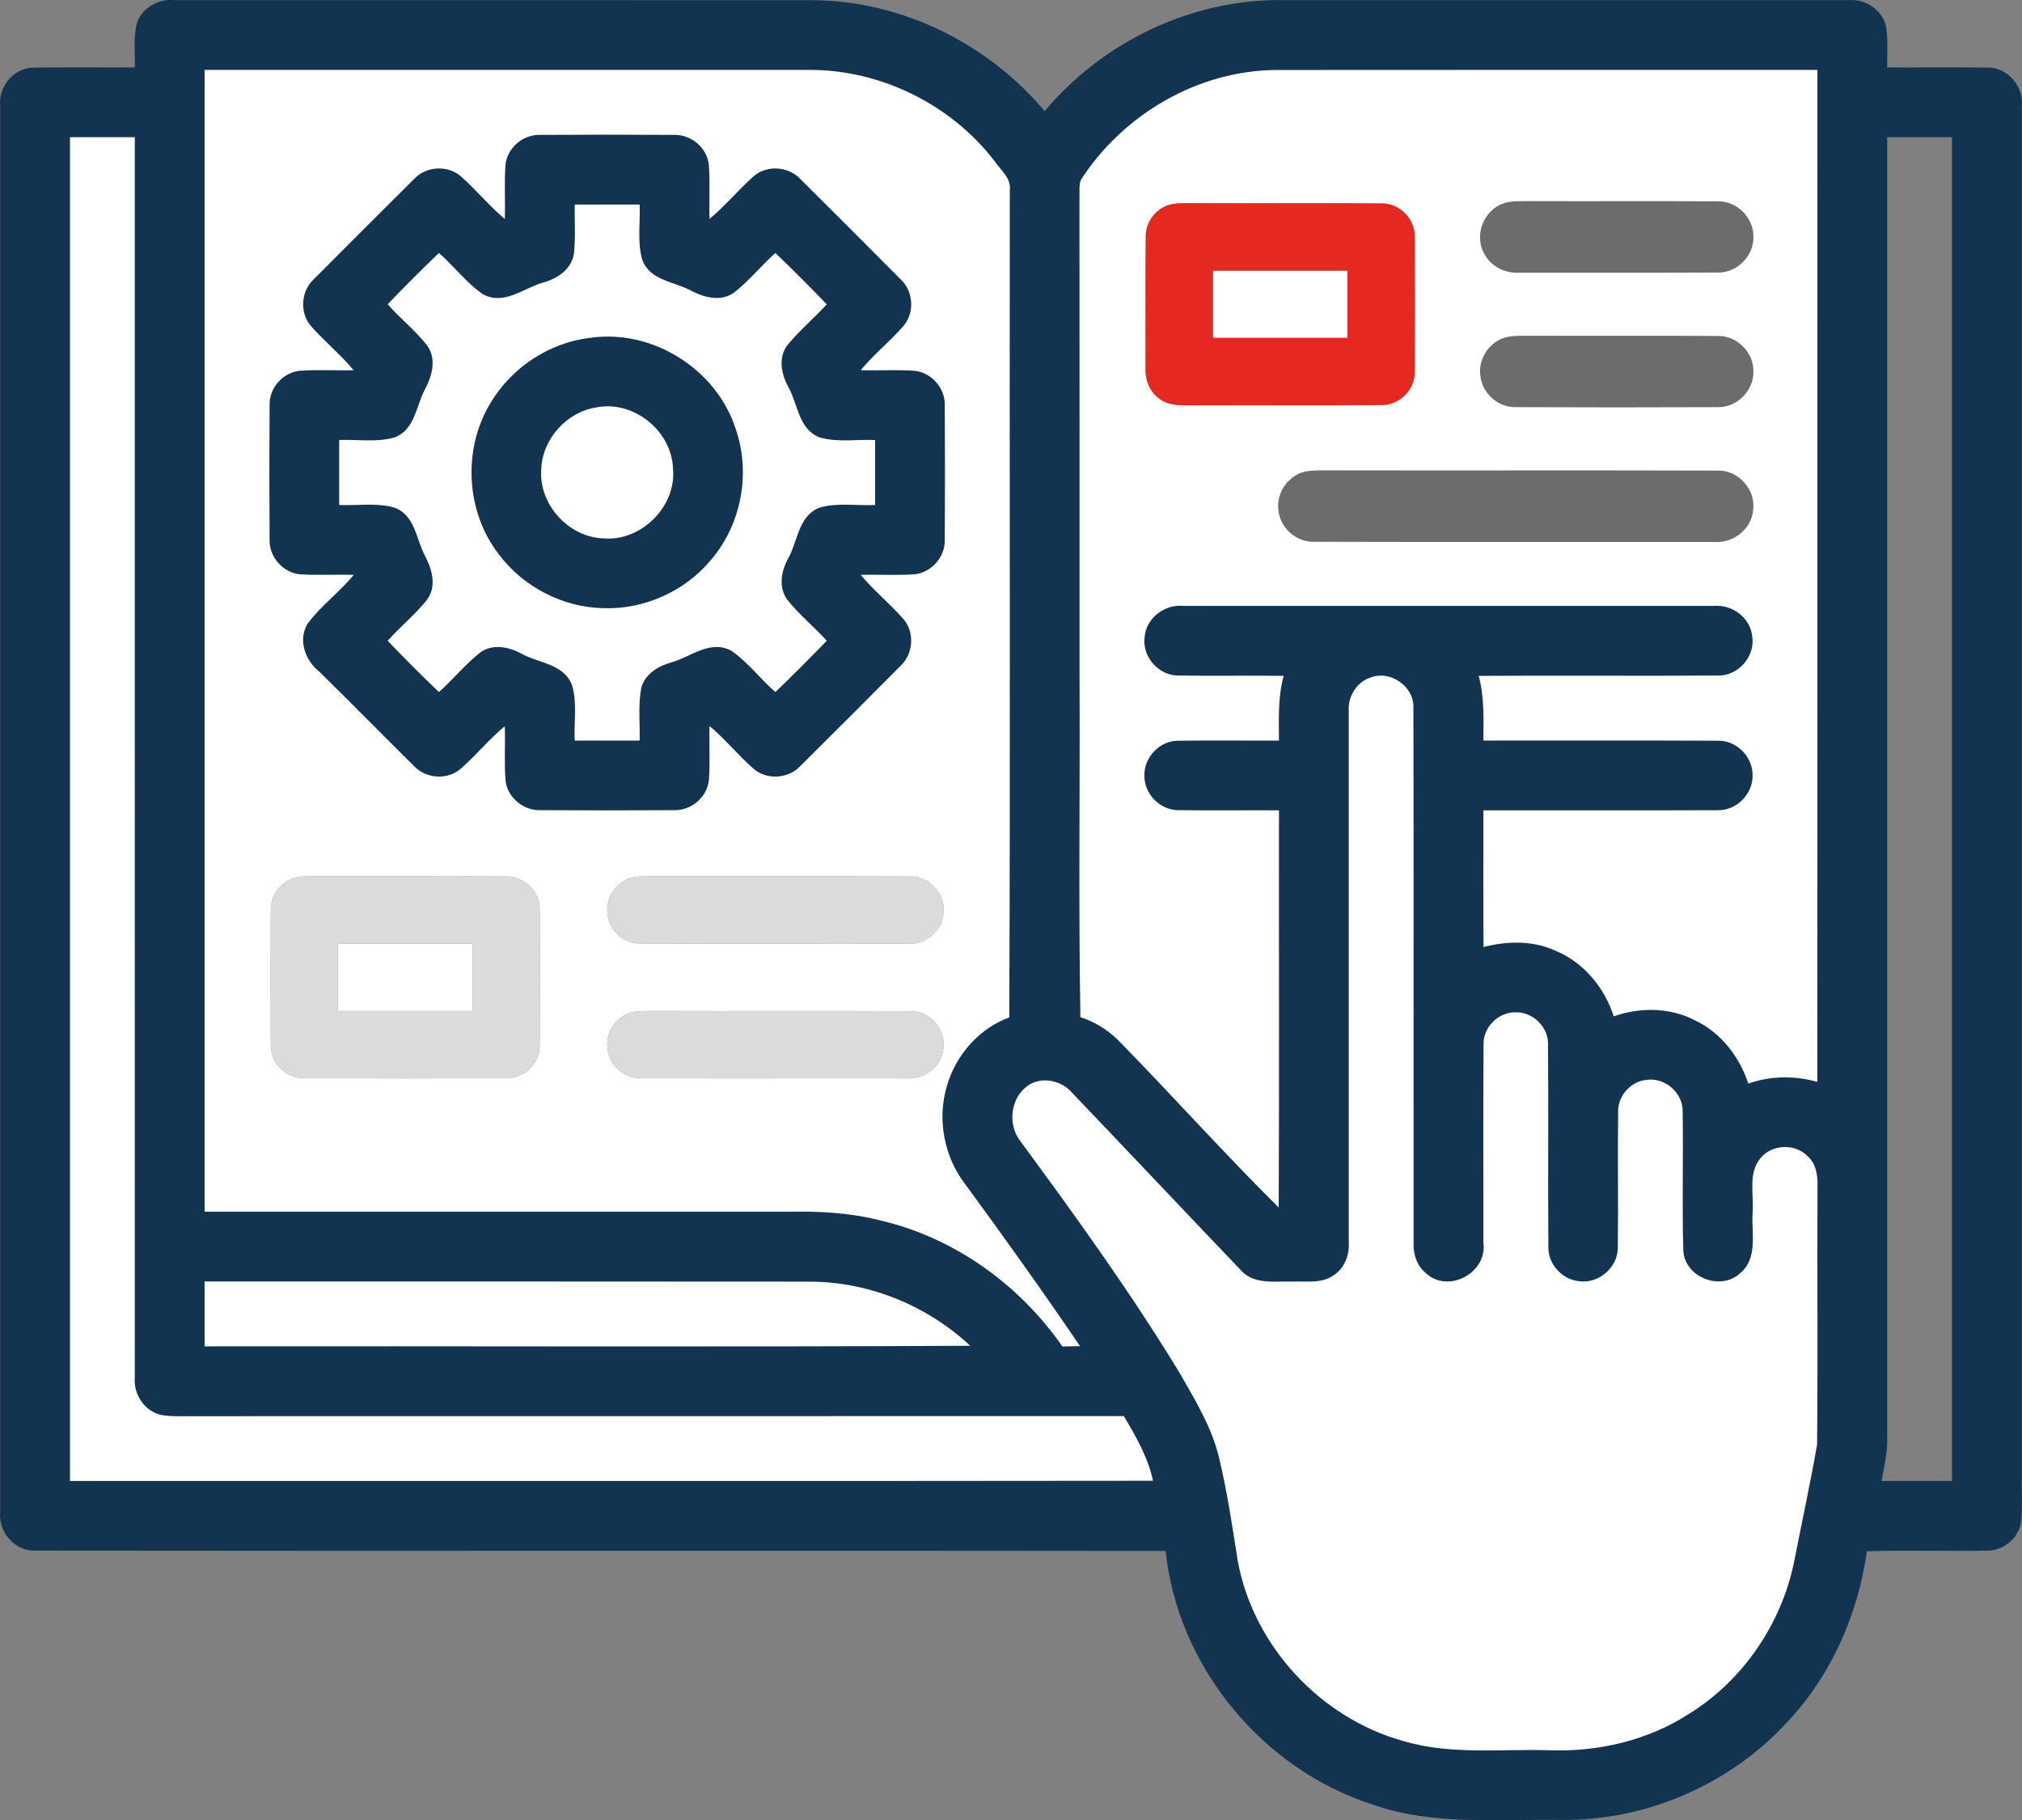
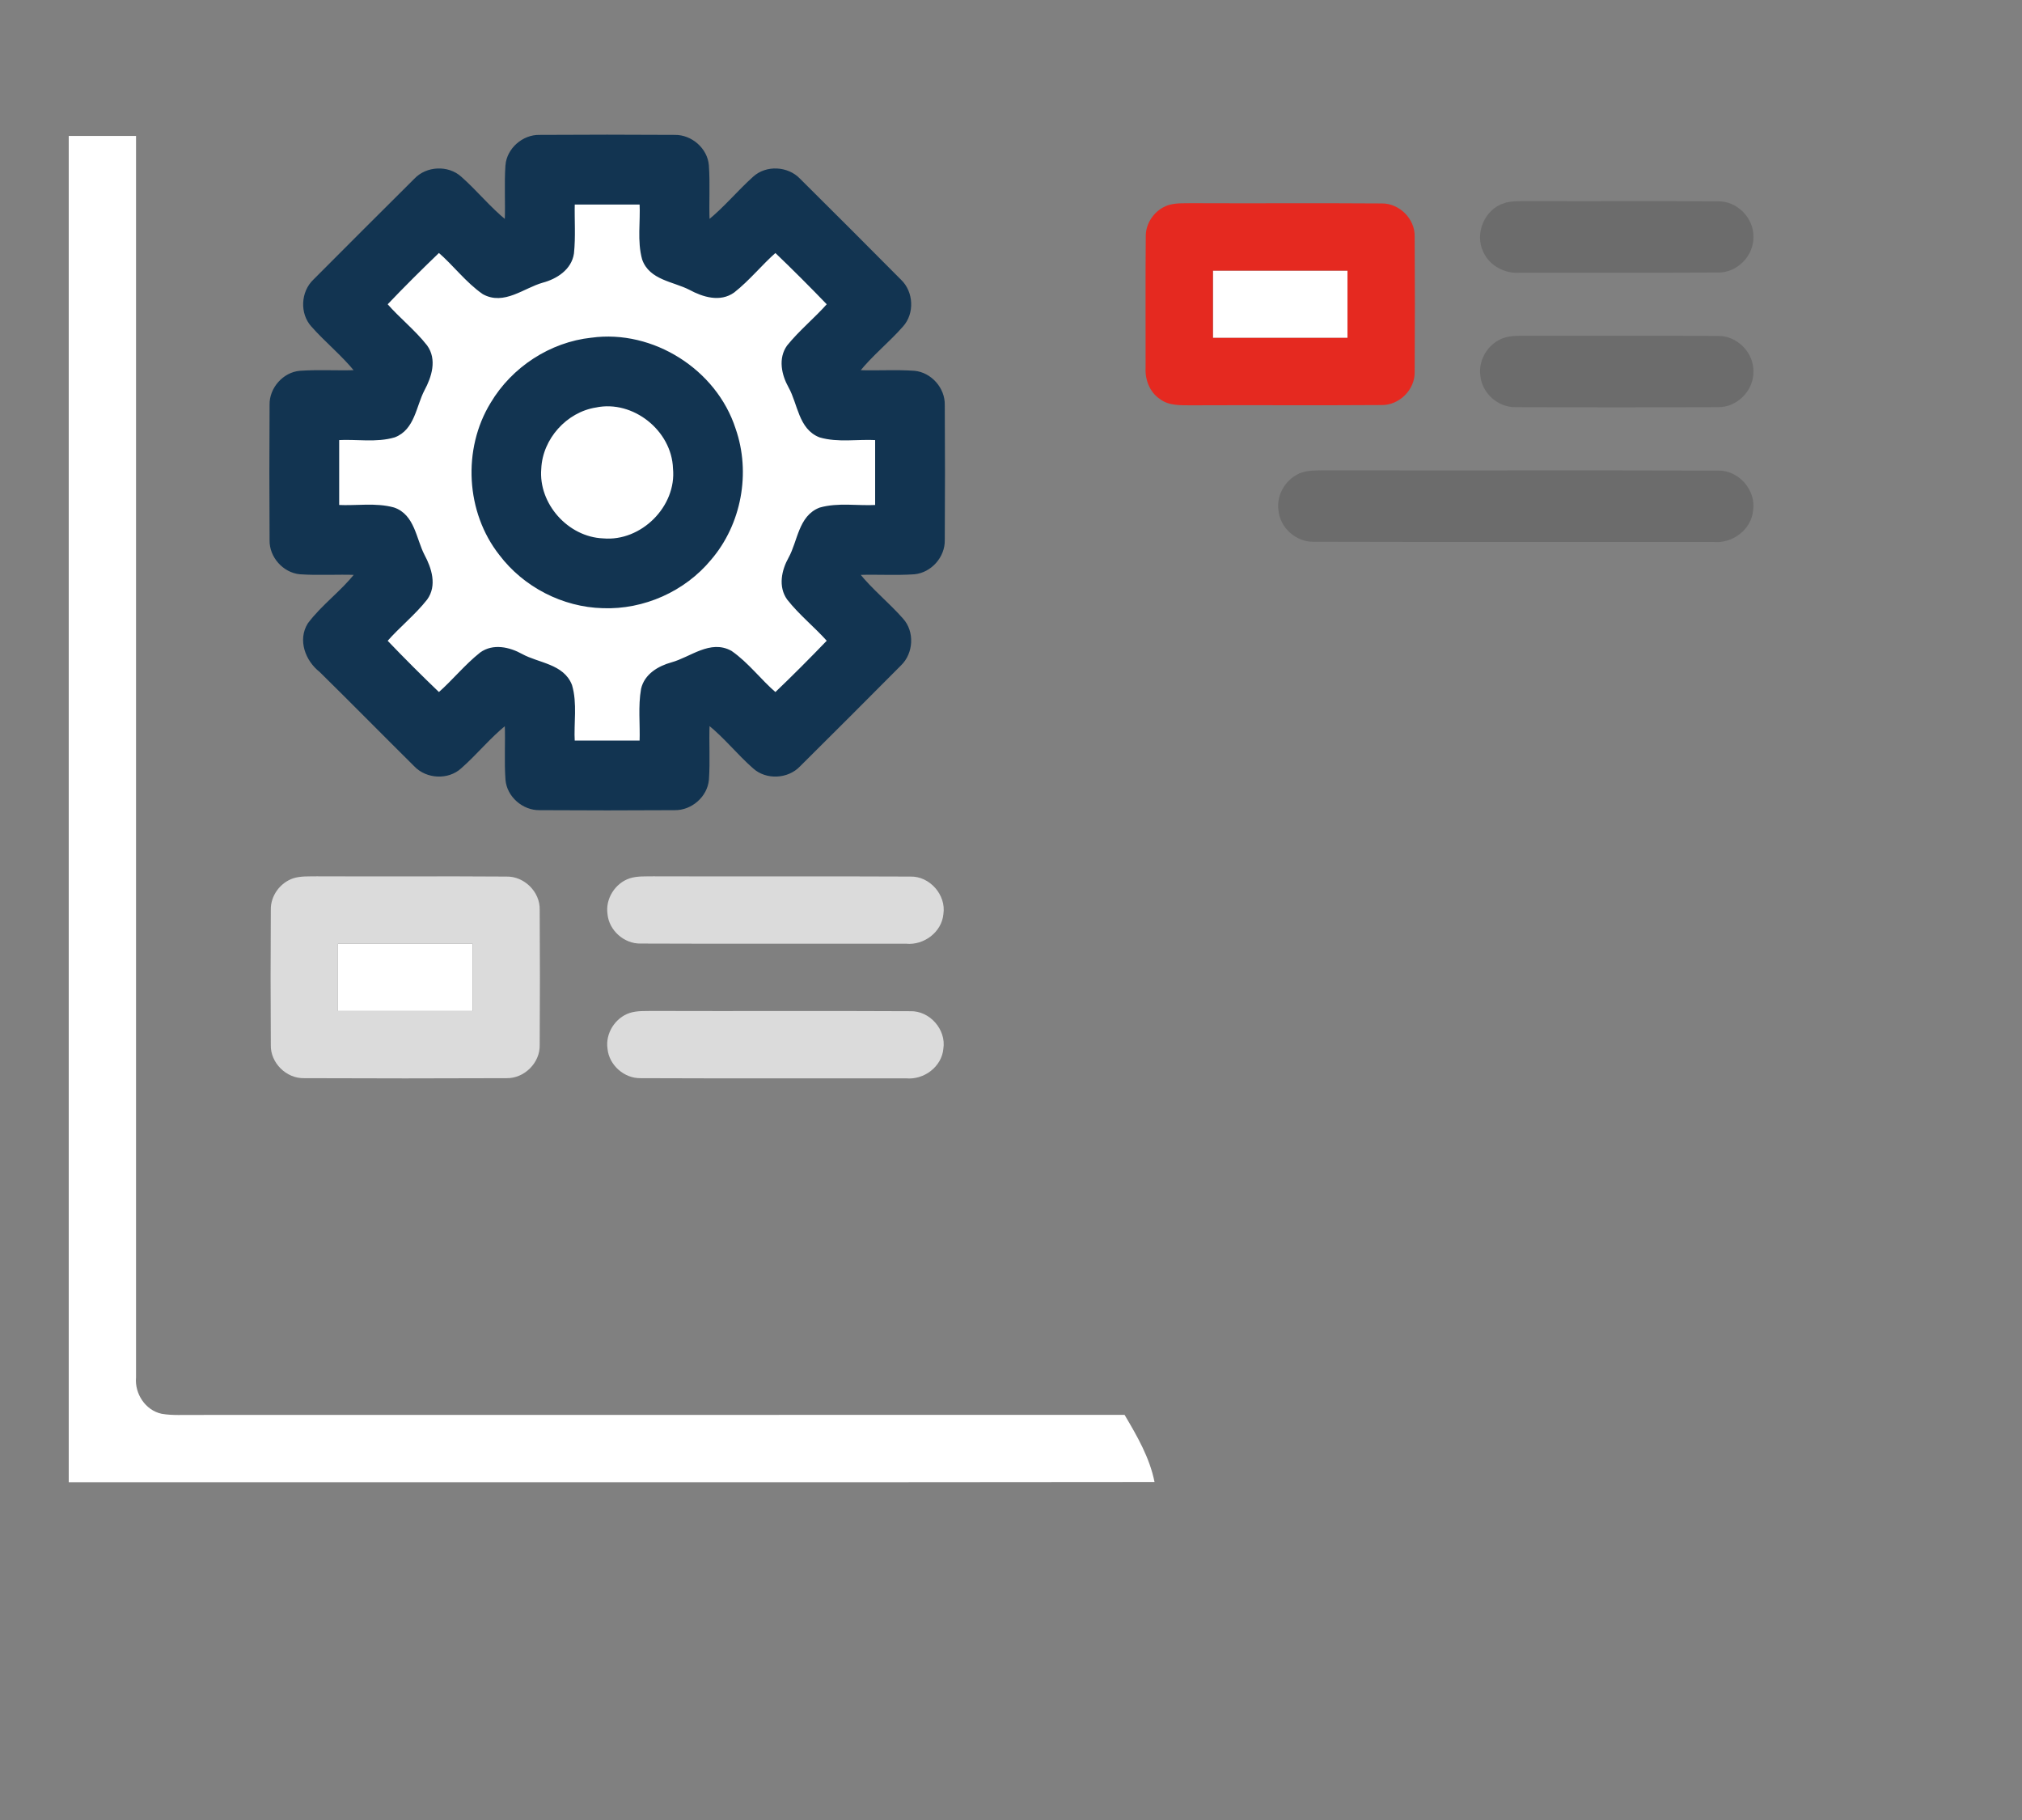
<svg xmlns="http://www.w3.org/2000/svg" id="Laag_2" data-name="Laag 2" viewBox="0 0 480.68 432.67">
  <rect x="0" y="0" width="480.68" height="432.67" fill="#808080" stroke="none" />
  <defs>
    <style> .cls-1 { fill: #e52920; } .cls-1, .cls-2, .cls-3 { stroke-width: 0px; } .cls-4 { fill: #6c6c6c; stroke: #6c6c6c; } .cls-4, .cls-5 { stroke-miterlimit: 10; } .cls-2 { fill: #dbdbdb; } .cls-3 { fill: #fff; } .cls-5 { fill: #123451; stroke: #123451; stroke-width: .59px; } </style>
  </defs>
  <g id="Livello_1" data-name="Livello 1">
-     <path class="cls-3" d="M48.34,16.32h144c17.06-.07,33.88,8.22,44.27,21.73,1.53,2.22,4.14,4.21,3.74,7.22-.1,65.59.16,131.19-.13,196.78-7.21,2.55-12.75,8.9-14.84,16.18-2.31,7.73-.7,16.47,4.18,22.9,9.46,12.88,18.75,25.9,27.74,39.13-1.63.04-3.26.05-4.89.09-10.22-14.76-25.72-25.94-43.3-29.99-7.1-1.83-14.47-2.18-21.77-2.04H48.34V16.32ZM120.45,39.29c-.31,4.45.01,8.91-.17,13.36-3.92-3.15-7.07-7.12-10.84-10.44-2.97-2.68-7.98-2.44-10.72.47-8.02,7.99-16.05,15.98-24.03,24.01-2.89,2.76-3.15,7.75-.45,10.73,3.32,3.76,7.29,6.92,10.43,10.85-4.45.16-8.91-.15-13.35.16-3.86.33-7.04,3.95-6.94,7.82-.07,10.71-.07,21.43,0,32.15-.09,3.86,3.09,7.45,6.94,7.81,4.45.31,8.91-.02,13.36.16-3.38,4.34-7.97,7.57-11.26,11.97-2.37,3.79-.54,8.58,2.75,11.15,7.57,7.44,15.01,15.01,22.55,22.48,2.75,2.88,7.75,3.15,10.71.45,3.77-3.31,6.92-7.27,10.85-10.41.19,4.44-.15,8.89.18,13.33.32,3.86,3.95,7.01,7.81,6.94,10.71.07,21.43.07,32.15,0,3.85.05,7.46-3.07,7.81-6.94.32-4.44-.02-8.91.17-13.36,3.94,3.13,7.06,7.14,10.84,10.45,2.97,2.68,7.97,2.43,10.72-.46,8.04-7.97,16.04-15.99,24.03-24.02,2.87-2.77,3.15-7.75.46-10.72-3.32-3.77-7.3-6.93-10.44-10.86,4.45-.17,8.91.15,13.35-.16,3.85-.37,7.02-3.94,6.94-7.81.07-10.72.07-21.44,0-32.15.09-3.87-3.09-7.46-6.94-7.82-4.44-.31-8.9.01-13.35-.16,3.14-3.94,7.12-7.08,10.44-10.86,2.68-2.97,2.43-7.96-.46-10.71-7.98-8.04-15.99-16.05-24.03-24.03-2.75-2.88-7.75-3.16-10.71-.46-3.74,3.35-6.93,7.28-10.85,10.43-.19-4.44.14-8.9-.18-13.34-.32-3.87-3.96-7.01-7.81-6.94-10.71-.07-21.43-.07-32.15,0-3.85-.09-7.48,3.07-7.81,6.93ZM69.68,208.78c-3.1,1.06-5.37,4.16-5.3,7.47-.07,10.71-.07,21.43,0,32.15-.11,4.22,3.67,7.97,7.88,7.88,16.05.07,32.11.07,48.16,0,4.21.09,7.99-3.66,7.88-7.88.07-10.72.07-21.44,0-32.16.12-4.22-3.67-7.97-7.88-7.88-15.03-.11-30.06.01-45.1-.06-1.88.04-3.82-.1-5.64.48ZM149.68,208.78c-3.45,1.16-5.8,4.87-5.26,8.49.35,3.88,3.95,7.08,7.84,7.01,21.05.09,42.1,0,63.15.04,4.22.41,8.47-2.75,8.86-7.05.7-4.54-3.26-9.04-7.85-8.91-20.37-.1-40.73.01-61.1-.06-1.88.04-3.82-.1-5.64.48ZM149.68,240.78c-3.45,1.16-5.8,4.87-5.26,8.49.35,3.88,3.95,7.08,7.84,7.01,21.05.09,42.11,0,63.16.04,4.21.41,8.46-2.75,8.84-7.04.72-4.55-3.25-9.05-7.85-8.92-20.36-.11-40.72.01-61.08-.06-1.89.04-3.83-.1-5.65.48Z" />
-     <path class="cls-3" d="M256.67,42.64c10.07-15.65,27.93-26.15,46.66-26.3,43-.05,86-.01,129.01-.02-.02,80.41.04,160.81-.03,241.22-5.53-1.6-11.46-1.61-16.87.42-2.05-6.45-6.46-12.26-12.66-15.18-5.96-3.1-13.11-3.08-19.34-.82-2.15-6.92-7.14-13.02-13.92-15.77-5.4-2.43-11.53-2.21-17.14-.7-.09-11.05-.02-22.11-.04-33.17,18.69-.03,37.38.05,56.07-.03,4.25.07,8.03-3.72,7.92-7.97.11-4.24-3.67-8.06-7.92-7.96-18.69-.1-37.38-.01-56.07-.04.02-5.34.3-10.77-1.21-15.96,19.09-.12,38.19.04,57.28-.08,4.6.12,8.55-4.36,7.85-8.91-.36-4.31-4.64-7.47-8.85-7.05h-126.14c-4.22-.44-8.49,2.74-8.86,7.05-.7,4.55,3.26,9.04,7.86,8.91,8.42.13,16.85-.04,25.28.08-1.52,5.19-1.23,10.62-1.21,15.96-8.02.04-16.05-.07-24.07.04-4.25-.13-8.04,3.71-7.92,7.96-.11,4.24,3.67,8.06,7.92,7.96,8.02.11,16.04,0,24.07.04-.04,31.8.09,63.61-.07,95.41-13.3-13.14-25.76-27.13-38.87-40.48-2.51-2.39-5.54-4.23-8.85-5.25-.49-27.22-.07-54.46-.21-81.68-.01-37.68.03-75.35-.02-113.03.08-1.54-.19-3.17.35-4.65ZM277.68,48.78c-3.1,1.06-5.37,4.16-5.3,7.47-.1,10.38-.02,20.76-.04,31.14-.17,2.87.98,5.85,3.43,7.48,2.16,1.63,5,1.45,7.56,1.47,15.02-.07,30.05.05,45.08-.06,4.21.09,8-3.66,7.89-7.89.07-10.71.07-21.43,0-32.14.12-4.23-3.67-7.98-7.88-7.89-15.03-.11-30.07.01-45.1-.06-1.88.04-3.82-.1-5.64.48ZM357.67,48.78c-4.34,1.4-6.59,6.8-4.6,10.9,1.41,3.11,4.83,4.9,8.19,4.64,15.72-.03,31.44.05,47.16-.04,4.24.09,8.01-3.72,7.91-7.96.11-4.24-3.67-8.06-7.91-7.96-15.03-.11-30.07.01-45.1-.06-1.89.04-3.83-.1-5.65.48ZM357.68,80.78c-3.45,1.16-5.8,4.88-5.26,8.49.35,3.88,3.95,7.08,7.84,7.01,16.05.07,32.11.07,48.16,0,4.24.09,8.01-3.72,7.91-7.96.11-4.24-3.67-8.06-7.92-7.96-15.03-.11-30.06.01-45.09-.06-1.89.04-3.82-.1-5.64.48ZM309.67,112.78c-3.44,1.16-5.79,4.88-5.25,8.49.35,3.88,3.95,7.08,7.84,7.01,31.71.09,63.43.01,95.15.04,4.21.41,8.47-2.75,8.85-7.05.71-4.54-3.25-9.04-7.84-8.91-31.37-.1-62.75.01-94.12-.06-1.55.04-3.14,0-4.63.48Z" />
    <path class="cls-3" d="M16.34,32.32h16v295.08c-.36,3.87,2.23,7.85,6.11,8.66,2.61.45,5.27.22,7.9.27,73.66-.03,147.33.01,220.99-.02,2.97,5.02,5.97,10.17,7.12,15.96-86.04.11-172.08.02-258.12.05V32.32Z" />
    <path class="cls-3" d="M136.34,48.32h16c.23,4.4-.59,8.95.59,13.24,1.63,4.75,7.24,5.08,11.1,7.07,3.12,1.69,7.14,2.95,10.33.66,3.63-2.85,6.52-6.51,9.98-9.55,4.29,4.1,8.48,8.3,12.6,12.58-3.05,3.46-6.68,6.39-9.58,9.97-2.11,2.93-1.27,6.75.37,9.67,2.23,3.98,2.35,9.85,7.21,11.73,4.32,1.26,8.95.37,13.4.63v16c-4.45.25-9.08-.62-13.41.62-4.86,1.88-4.99,7.76-7.2,11.74-1.64,2.92-2.46,6.73-.36,9.66,2.85,3.63,6.51,6.52,9.57,9.97-4.12,4.28-8.3,8.49-12.6,12.59-3.67-3.15-6.6-7.16-10.59-9.93-4.85-2.7-9.46,1.49-14.03,2.75-3.09.85-6.26,2.71-7.03,6.07-.73,4.13-.2,8.36-.35,12.53h-16c-.26-4.45.64-9.08-.64-13.4-1.88-4.86-7.73-5.01-11.72-7.21-2.92-1.62-6.74-2.49-9.66-.37-3.62,2.87-6.52,6.52-9.98,9.56-4.28-4.1-8.49-8.29-12.58-12.58,3.03-3.47,6.7-6.36,9.55-9.98,2.3-3.18,1.02-7.2-.66-10.32-2-3.86-2.32-9.49-7.07-11.11-4.29-1.18-8.84-.36-13.24-.59v-16c4.45-.26,9.08.64,13.41-.64,4.59-1.75,4.9-7.23,6.9-11.05,1.69-3.13,2.95-7.14.66-10.33-2.84-3.63-6.52-6.5-9.55-9.98,4.09-4.3,8.3-8.48,12.58-12.59,3.67,3.16,6.59,7.17,10.59,9.94,4.85,2.68,9.45-1.47,14.01-2.76,3.3-.88,6.67-3.04,7.21-6.69.42-3.95.1-7.93.19-11.9ZM140.63,80.56c-9.74,1.04-18.74,6.93-23.74,15.34-6.68,10.9-5.87,25.82,2.07,35.86,5.7,7.53,14.9,12.27,24.35,12.51,9.66.37,19.36-3.95,25.52-11.42,7.15-8.34,9.39-20.5,5.76-30.87-4.49-13.93-19.43-23.4-33.96-21.42Z" />
    <path class="cls-3" d="M288.34,64.32h32v16h-32c-.01-5.33,0-10.67,0-16Z" />
    <path class="cls-3" d="M141.62,96.57c9.01-1.87,18.35,5.61,18.66,14.76.9,9.21-7.71,17.75-16.89,16.94-8.52-.32-15.74-8.4-15.01-16.9.33-7.21,6.13-13.66,13.24-14.8Z" />
-     <path class="cls-3" d="M325.69,160.78c4.9-1.92,10.82,2.18,10.61,7.46.09,42.38.01,84.77.04,127.15-.12,2.63.75,5.38,2.87,7.05,5.12,4.74,14.14-.18,13.13-7.04.03-15.72-.06-31.44.04-47.16-.12-4.25,3.73-8.03,7.96-7.91,4.23-.1,8.08,3.66,7.96,7.92.13,16.04-.05,32.1.08,48.14-.1,3.91,3.13,7.46,7,7.86,4.54.68,9.05-3.25,8.92-7.85.14-10.72-.06-21.44.08-32.16-.1-3.9,3.13-7.49,7-7.84,4.54-.7,9.07,3.24,8.92,7.85.19,11.02-.16,22.07.16,33.09.4,6.06,8.58,9.21,13.01,5.09,4.21-3.44,2.55-9.4,2.87-14.11.35-4.34-1.15-9.46,1.88-13.13,2.79-3.57,8.67-3.81,11.76-.51,2.13,1.91,2.47,4.9,2.38,7.59-.1,20.39.1,40.78-.1,61.16-1.62,9.25-3.62,18.45-5.43,27.68-2.99,14.92-12.2,28.51-25.17,36.53-9.83,6.36-21.68,9.11-33.32,8.69-11.61-.36-23.53,1.17-34.83-2.21-19.88-5.52-35.92-22.85-39.58-43.19-1.26-8.03-2.45-16.09-4.33-24-1.68-7.39-5.7-13.92-9.42-20.42-11.61-19.09-24.7-37.22-37.93-55.19-3.05-4-2.34-10.34,1.74-13.37,3.36-2.55,8.46-1.52,11.1,1.61,13.36,13.98,26.62,28.05,39.98,42.03,3.04,3.6,8.11,2.6,12.26,2.75,3.2-.14,6.8.54,9.58-1.47,2.45-1.62,3.59-4.61,3.43-7.47v-126.15c-.32-3.62,1.84-7.33,5.35-8.47Z" />
    <path class="cls-3" d="M80.34,224.32c10.67-.01,21.33,0,32,0v16h-32v-16Z" />
-     <path class="cls-3" d="M48.34,304.32c48.02.01,96.03-.03,144.04.03,14.43-.01,28.61,5.87,39.01,15.83-61.01.33-122.03.05-183.05.14v-16Z" />
-     <path class="cls-5" d="M32.8,5.66C33.95,2.16,37.66,0,41.27.32c50.69.01,101.38-.02,152.07.02,21.11.18,41.58,10.35,55,26.55C262.18,10.16,283.56-.08,305.34.32h134.07c3.87-.35,7.88,2.23,8.67,6.11.5,3.27.19,6.59.26,9.89,8.02.04,16.05-.07,24.07.04,4.65-.13,8.43,4.34,7.93,8.89v328.07c-.02,2.67.12,5.35-.12,8.03-.34,3.86-3.96,6.98-7.8,6.94-9.62.17-19.25-.17-28.87.16-2.08,15.15-8.52,29.81-19.13,40.93-13.48,14.6-33.21,23.09-53.07,22.93-15.08-.28-30.67,1.46-45.17-3.73-26.08-8.45-46.09-32.87-48.82-60.22-89.7-.12-179.4.04-269.1-.08-4.64.12-8.42-4.34-7.92-8.89V25.25c-.51-4.55,3.27-9.04,7.92-8.89,8.03-.11,16.06,0,24.08-.04.13-3.55-.4-7.18.46-10.66ZM48.34,16.32v272h139c7.3-.14,14.67.21,21.77,2.04,17.58,4.05,33.08,15.23,43.3,29.99,1.63-.04,3.26-.05,4.89-.09-8.99-13.23-18.28-26.25-27.74-39.13-4.88-6.43-6.49-15.17-4.18-22.9,2.09-7.28,7.63-13.63,14.84-16.18.29-65.59.03-131.19.13-196.78.4-3.01-2.21-5-3.74-7.22-10.39-13.51-27.21-21.8-44.27-21.73H48.34ZM256.67,42.64c-.54,1.48-.27,3.11-.35,4.65.05,37.68,0,75.35.02,113.03.14,27.22-.28,54.46.21,81.68,3.31,1.02,6.34,2.86,8.85,5.25,13.11,13.35,25.57,27.34,38.87,40.48.16-31.8.03-63.61.07-95.41-8.03-.04-16.05.07-24.07-.04-4.25.1-8.03-3.72-7.92-7.96-.12-4.25,3.67-8.09,7.92-7.96,8.02-.11,16.05,0,24.07-.04-.02-5.34-.31-10.77,1.21-15.96-8.43-.12-16.86.05-25.28-.08-4.6.13-8.56-4.36-7.86-8.91.37-4.31,4.64-7.49,8.86-7.05h126.14c4.21-.42,8.49,2.74,8.85,7.05.7,4.55-3.25,9.03-7.85,8.91-19.09.12-38.19-.04-57.28.08,1.51,5.19,1.23,10.62,1.21,15.96,18.69.03,37.38-.06,56.07.04,4.25-.1,8.03,3.72,7.92,7.96.11,4.25-3.67,8.04-7.92,7.97-18.69.08-37.38,0-56.07.03.02,11.06-.05,22.12.04,33.17,5.61-1.51,11.74-1.73,17.14.7,6.78,2.75,11.77,8.85,13.92,15.77,6.23-2.26,13.38-2.28,19.34.82,6.2,2.92,10.61,8.73,12.66,15.18,5.41-2.03,11.34-2.02,16.87-.42.07-80.41.01-160.81.03-241.22-43.01.01-86.01-.03-129.01.02-18.73.15-36.59,10.65-46.66,26.3ZM16.34,32.32v320c86.04-.03,172.08.06,258.12-.05-1.15-5.79-4.15-10.94-7.12-15.96-73.66.03-147.33-.01-220.99.02-2.63-.05-5.29.18-7.9-.27-3.88-.81-6.47-4.79-6.11-8.66V32.32h-16ZM448.34,32.32c0,103.35-.01,206.71,0,310.06.04,3.36-.85,6.63-1.37,9.94h17.36V32.32h-16ZM325.69,160.78c-3.51,1.14-5.67,4.85-5.35,8.47v126.15c.16,2.86-.98,5.85-3.43,7.47-2.78,2.01-6.38,1.33-9.58,1.47-4.15-.15-9.22.85-12.26-2.75-13.36-13.98-26.62-28.05-39.98-42.03-2.64-3.13-7.74-4.16-11.1-1.61-4.08,3.03-4.79,9.37-1.74,13.37,13.23,17.97,26.32,36.1,37.93,55.19,3.72,6.5,7.74,13.03,9.42,20.42,1.88,7.91,3.07,15.97,4.33,24,3.66,20.34,19.7,37.67,39.58,43.19,11.3,3.38,23.22,1.85,34.83,2.21,11.64.42,23.49-2.33,33.32-8.69,12.97-8.02,22.18-21.61,25.17-36.53,1.81-9.23,3.81-18.43,5.43-27.68.2-20.38,0-40.77.1-61.16.09-2.69-.25-5.68-2.38-7.59-3.09-3.3-8.97-3.06-11.76.51-3.03,3.67-1.53,8.79-1.88,13.13-.32,4.71,1.34,10.67-2.87,14.11-4.43,4.12-12.61.97-13.01-5.09-.32-11.02.03-22.07-.16-33.09.15-4.61-4.38-8.55-8.92-7.85-3.87.35-7.1,3.94-7,7.84-.14,10.72.06,21.44-.08,32.16.13,4.6-4.38,8.53-8.92,7.85-3.87-.4-7.1-3.95-7-7.86-.13-16.04.05-32.1-.08-48.14.12-4.26-3.73-8.02-7.96-7.92-4.23-.12-8.08,3.66-7.96,7.91-.1,15.72-.01,31.44-.04,47.16,1.01,6.86-8.01,11.78-13.13,7.04-2.12-1.67-2.99-4.42-2.87-7.05-.03-42.38.05-84.77-.04-127.15.21-5.28-5.71-9.38-10.61-7.46ZM48.34,304.32v16c61.02-.09,122.04.19,183.05-.14-10.4-9.96-24.58-15.84-39.01-15.83-48.01-.06-96.02-.02-144.04-.03Z" />
    <path class="cls-5" d="M120.45,39.29c.33-3.86,3.96-7.02,7.81-6.93,10.72-.07,21.44-.07,32.15,0,3.85-.07,7.49,3.07,7.81,6.94.32,4.44-.01,8.9.18,13.34,3.92-3.15,7.11-7.08,10.85-10.43,2.96-2.7,7.96-2.42,10.71.46,8.04,7.98,16.05,15.99,24.03,24.03,2.89,2.75,3.14,7.74.46,10.71-3.32,3.78-7.3,6.92-10.44,10.86,4.45.17,8.91-.15,13.35.16,3.85.36,7.03,3.95,6.94,7.82.07,10.71.07,21.43,0,32.15.08,3.87-3.09,7.44-6.94,7.81-4.44.31-8.9-.01-13.35.16,3.14,3.93,7.12,7.09,10.44,10.86,2.69,2.97,2.41,7.95-.46,10.72-7.99,8.03-15.99,16.05-24.03,24.02-2.75,2.89-7.75,3.14-10.72.46-3.78-3.31-6.9-7.32-10.84-10.45-.19,4.45.15,8.92-.17,13.36-.35,3.87-3.96,6.99-7.81,6.94-10.72.07-21.44.07-32.15,0-3.86.07-7.49-3.08-7.81-6.94-.33-4.44.01-8.89-.18-13.33-3.93,3.14-7.08,7.1-10.85,10.41-2.96,2.7-7.96,2.43-10.71-.45-7.54-7.47-14.98-15.04-22.55-22.48-3.29-2.57-5.12-7.36-2.75-11.15,3.29-4.4,7.88-7.63,11.26-11.97-4.45-.18-8.91.15-13.36-.16-3.85-.36-7.03-3.95-6.94-7.81-.07-10.72-.07-21.44,0-32.15-.1-3.87,3.08-7.49,6.94-7.82,4.44-.31,8.9,0,13.35-.16-3.14-3.93-7.11-7.09-10.43-10.85-2.7-2.98-2.44-7.97.45-10.73,7.98-8.03,16.01-16.02,24.03-24.01,2.74-2.91,7.75-3.15,10.72-.47,3.77,3.32,6.92,7.29,10.84,10.44.18-4.45-.14-8.91.17-13.36ZM136.34,48.32c-.09,3.97.23,7.95-.19,11.9-.54,3.65-3.91,5.81-7.21,6.69-4.56,1.29-9.16,5.44-14.01,2.76-4-2.77-6.92-6.78-10.59-9.94-4.28,4.11-8.49,8.29-12.58,12.59,3.03,3.48,6.71,6.35,9.55,9.98,2.29,3.19,1.03,7.2-.66,10.33-2,3.82-2.31,9.3-6.9,11.05-4.33,1.28-8.96.38-13.41.64v16c4.4.23,8.95-.59,13.24.59,4.75,1.62,5.07,7.25,7.07,11.11,1.68,3.12,2.96,7.14.66,10.32-2.85,3.62-6.52,6.51-9.55,9.98,4.09,4.29,8.3,8.48,12.58,12.58,3.46-3.04,6.36-6.69,9.98-9.56,2.92-2.12,6.74-1.25,9.66.37,3.99,2.2,9.84,2.35,11.72,7.21,1.28,4.32.38,8.95.64,13.4h16c.15-4.17-.38-8.4.35-12.53.77-3.36,3.94-5.22,7.03-6.07,4.57-1.26,9.18-5.45,14.03-2.75,3.99,2.77,6.92,6.78,10.59,9.93,4.3-4.1,8.48-8.31,12.6-12.59-3.06-3.45-6.72-6.34-9.57-9.97-2.1-2.93-1.28-6.74.36-9.66,2.21-3.98,2.34-9.86,7.2-11.74,4.33-1.24,8.96-.37,13.41-.62v-16c-4.45-.26-9.08.63-13.4-.63-4.86-1.88-4.98-7.75-7.21-11.73-1.64-2.92-2.48-6.74-.37-9.67,2.9-3.58,6.53-6.51,9.58-9.97-4.12-4.28-8.31-8.48-12.6-12.58-3.46,3.04-6.35,6.7-9.98,9.55-3.19,2.29-7.21,1.03-10.33-.66-3.86-1.99-9.47-2.32-11.1-7.07-1.18-4.29-.36-8.84-.59-13.24h-16Z" />
    <path class="cls-1" d="M277.68,48.78c1.82-.58,3.76-.44,5.64-.48,15.03.07,30.07-.05,45.1.06,4.21-.09,8,3.66,7.88,7.89.07,10.71.07,21.43,0,32.14.11,4.23-3.68,7.98-7.89,7.89-15.03.11-30.06-.01-45.08.06-2.56-.02-5.4.16-7.56-1.47-2.45-1.63-3.6-4.61-3.43-7.48.02-10.38-.06-20.76.04-31.14-.07-3.31,2.2-6.41,5.3-7.47ZM288.34,64.32c0,5.33-.01,10.67,0,16h32v-16h-32Z" />
    <path class="cls-4" d="M357.67,48.78c1.82-.58,3.76-.44,5.65-.48,15.03.07,30.07-.05,45.1.06,4.24-.1,8.02,3.72,7.91,7.96.1,4.24-3.67,8.05-7.91,7.96-15.72.09-31.44.01-47.16.04-3.36.26-6.78-1.53-8.19-4.64-1.99-4.1.26-9.5,4.6-10.9Z" />
    <path class="cls-5" d="M140.63,80.56c14.53-1.98,29.47,7.49,33.96,21.42,3.63,10.37,1.39,22.53-5.76,30.87-6.16,7.47-15.86,11.79-25.52,11.42-9.45-.24-18.65-4.98-24.35-12.51-7.94-10.04-8.75-24.96-2.07-35.86,5-8.41,14-14.3,23.74-15.34ZM141.62,96.57c-7.11,1.14-12.91,7.59-13.24,14.8-.73,8.5,6.49,16.58,15.01,16.9,9.18.81,17.79-7.73,16.89-16.94-.31-9.15-9.65-16.63-18.66-14.76Z" />
    <path class="cls-4" d="M357.68,80.78c1.82-.58,3.75-.44,5.64-.48,15.03.07,30.06-.05,45.09.06,4.25-.1,8.03,3.72,7.92,7.96.1,4.24-3.67,8.05-7.91,7.96-16.05.07-32.11.07-48.16,0-3.89.07-7.49-3.13-7.84-7.01-.54-3.61,1.81-7.33,5.26-8.49Z" />
    <path class="cls-4" d="M309.67,112.78c1.49-.49,3.08-.44,4.63-.48,31.37.07,62.75-.04,94.12.06,4.59-.13,8.55,4.37,7.84,8.91-.38,4.3-4.64,7.46-8.85,7.05-31.72-.03-63.44.05-95.15-.04-3.89.07-7.49-3.13-7.84-7.01-.54-3.61,1.81-7.33,5.25-8.49Z" />
    <path class="cls-2" d="M69.68,208.78c1.82-.58,3.76-.44,5.64-.48,15.04.07,30.07-.05,45.1.06,4.21-.09,8,3.66,7.88,7.88.07,10.72.07,21.44,0,32.16.11,4.22-3.67,7.97-7.88,7.88-16.05.07-32.11.07-48.16,0-4.21.09-7.99-3.66-7.88-7.88-.07-10.72-.07-21.44,0-32.15-.07-3.31,2.2-6.41,5.3-7.47ZM80.34,224.32v16h32v-16c-10.67,0-21.33-.01-32,0Z" />
    <path class="cls-2" d="M149.68,208.78c1.82-.58,3.76-.44,5.64-.48,20.37.07,40.73-.04,61.1.06,4.59-.13,8.55,4.37,7.85,8.91-.39,4.3-4.64,7.46-8.86,7.05-21.05-.03-42.1.05-63.15-.04-3.89.07-7.49-3.13-7.84-7.01-.54-3.62,1.81-7.33,5.26-8.49Z" />
    <path class="cls-2" d="M149.68,240.78c1.82-.58,3.76-.44,5.65-.48,20.36.07,40.72-.05,61.08.06,4.6-.13,8.57,4.37,7.85,8.92-.38,4.29-4.63,7.45-8.84,7.04-21.05-.03-42.11.05-63.16-.04-3.89.07-7.49-3.13-7.84-7.01-.54-3.62,1.81-7.33,5.26-8.49Z" />
  </g>
</svg>